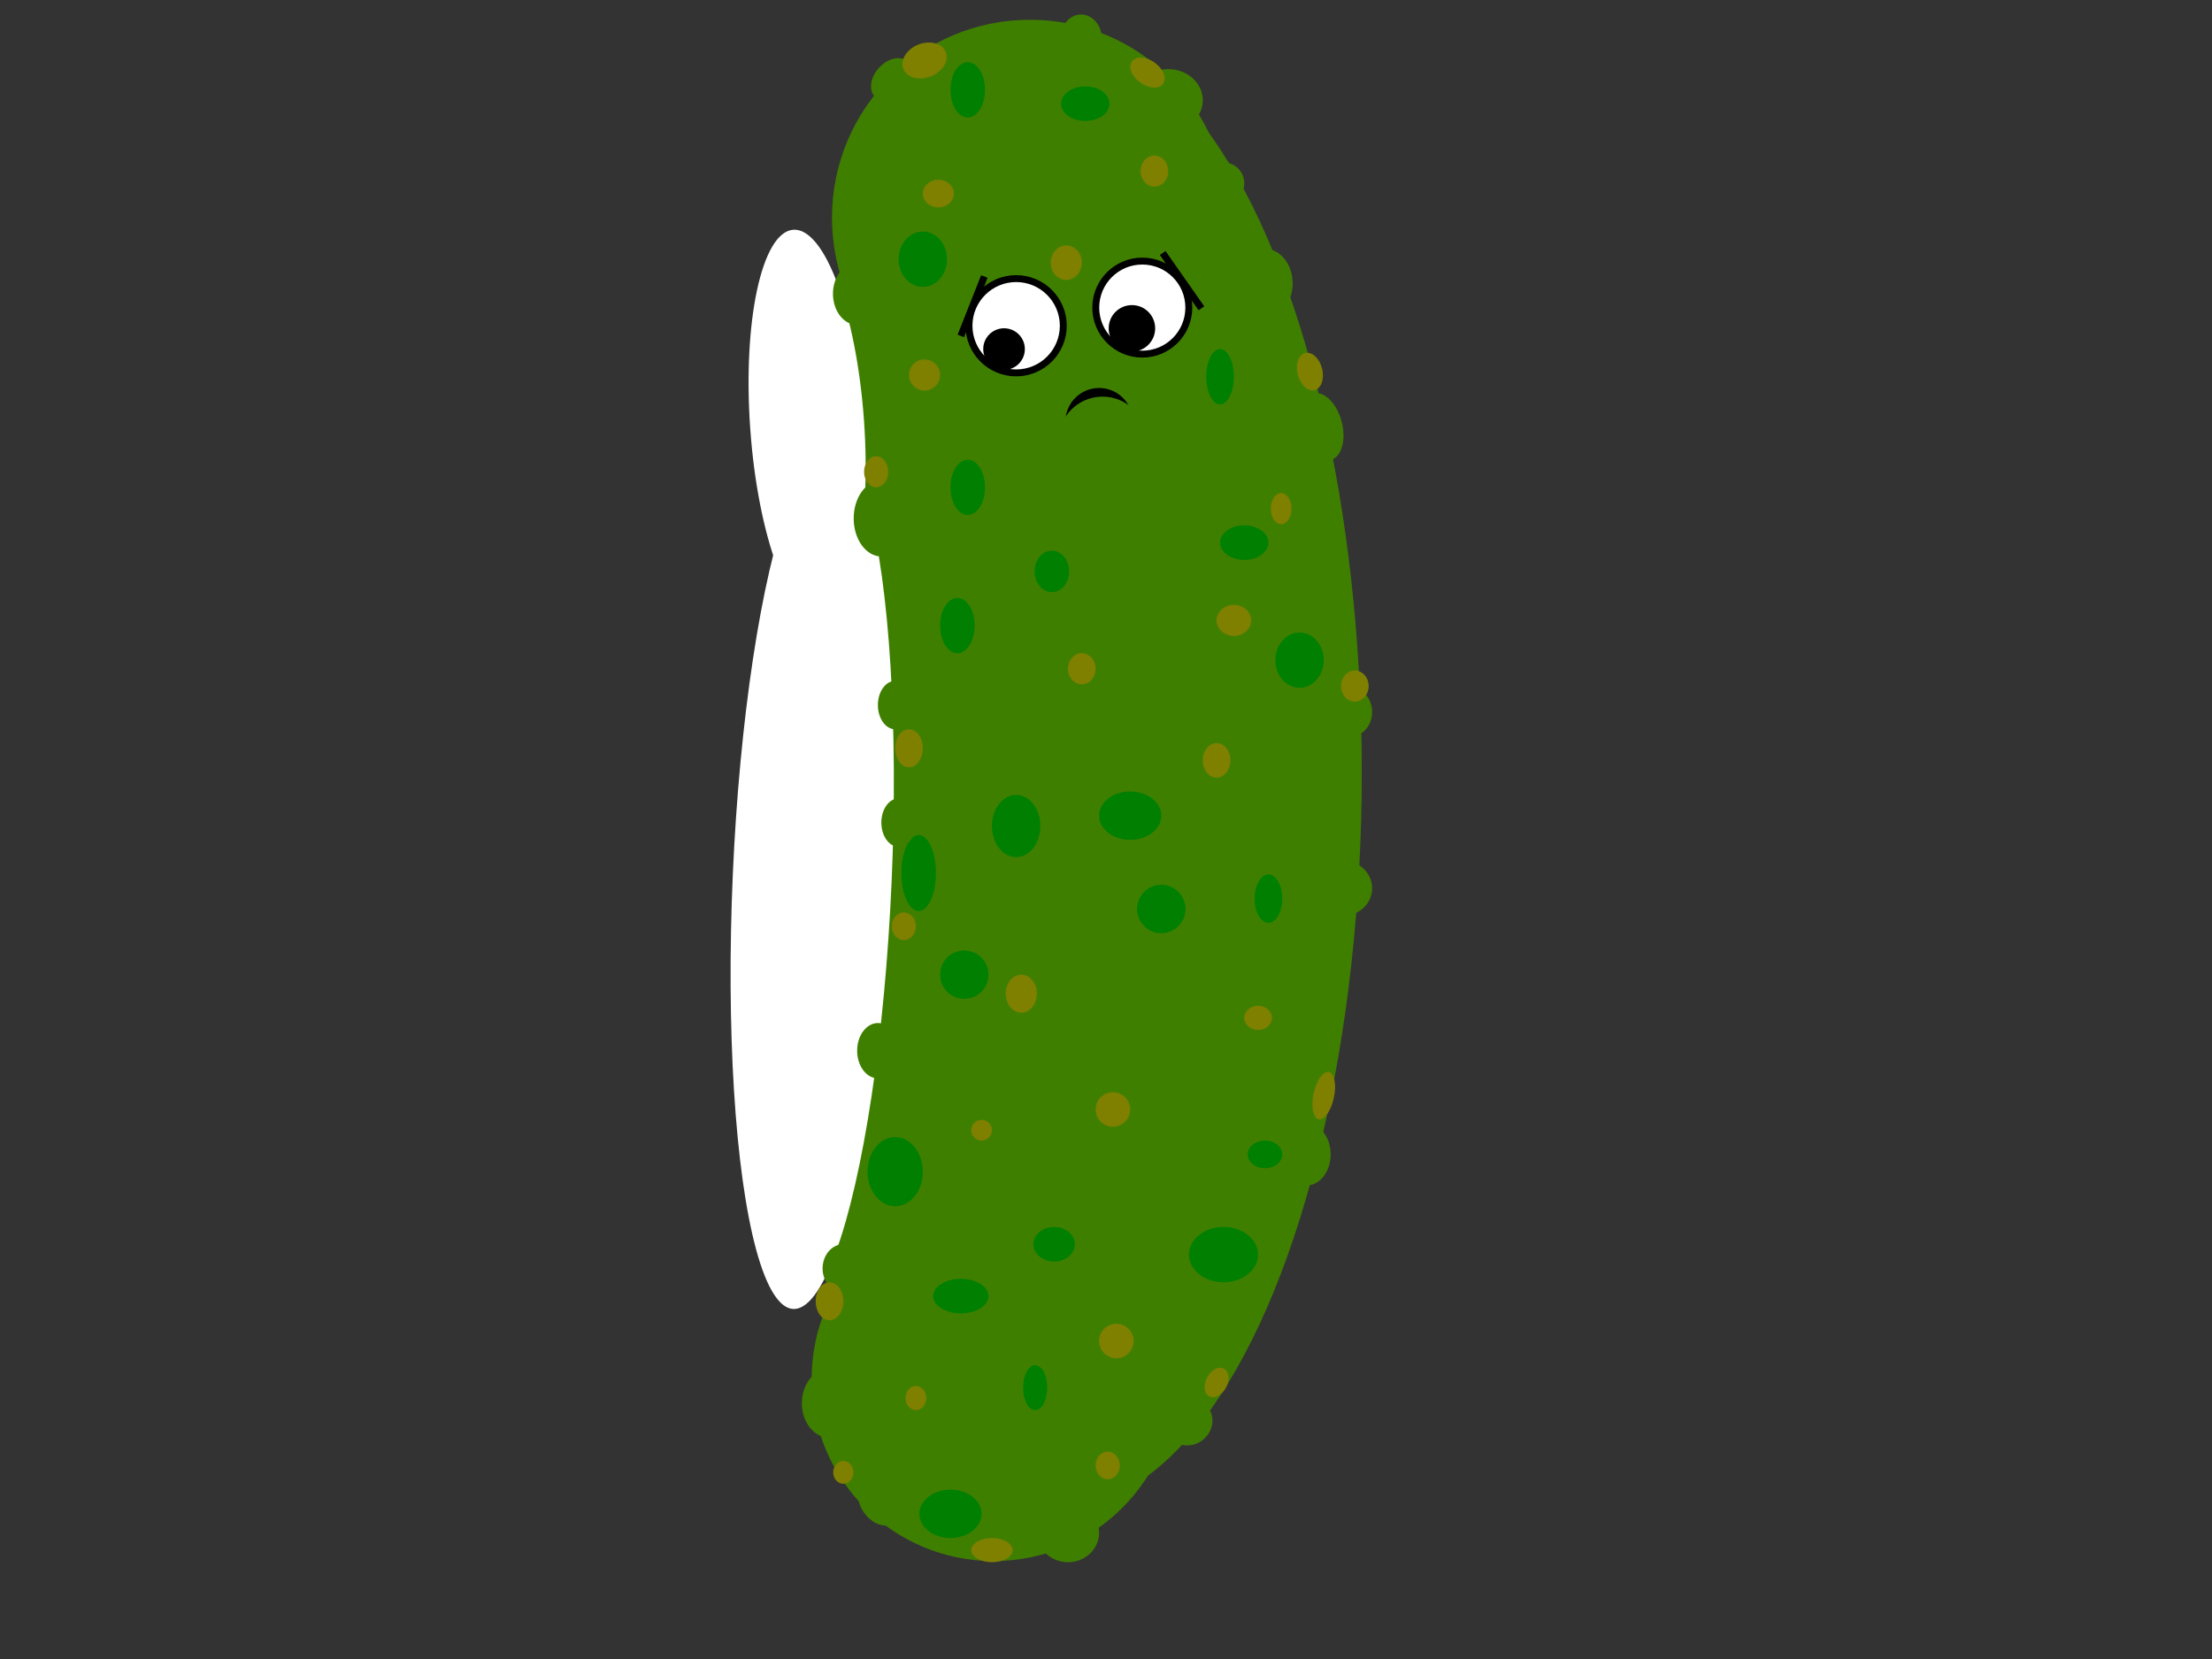
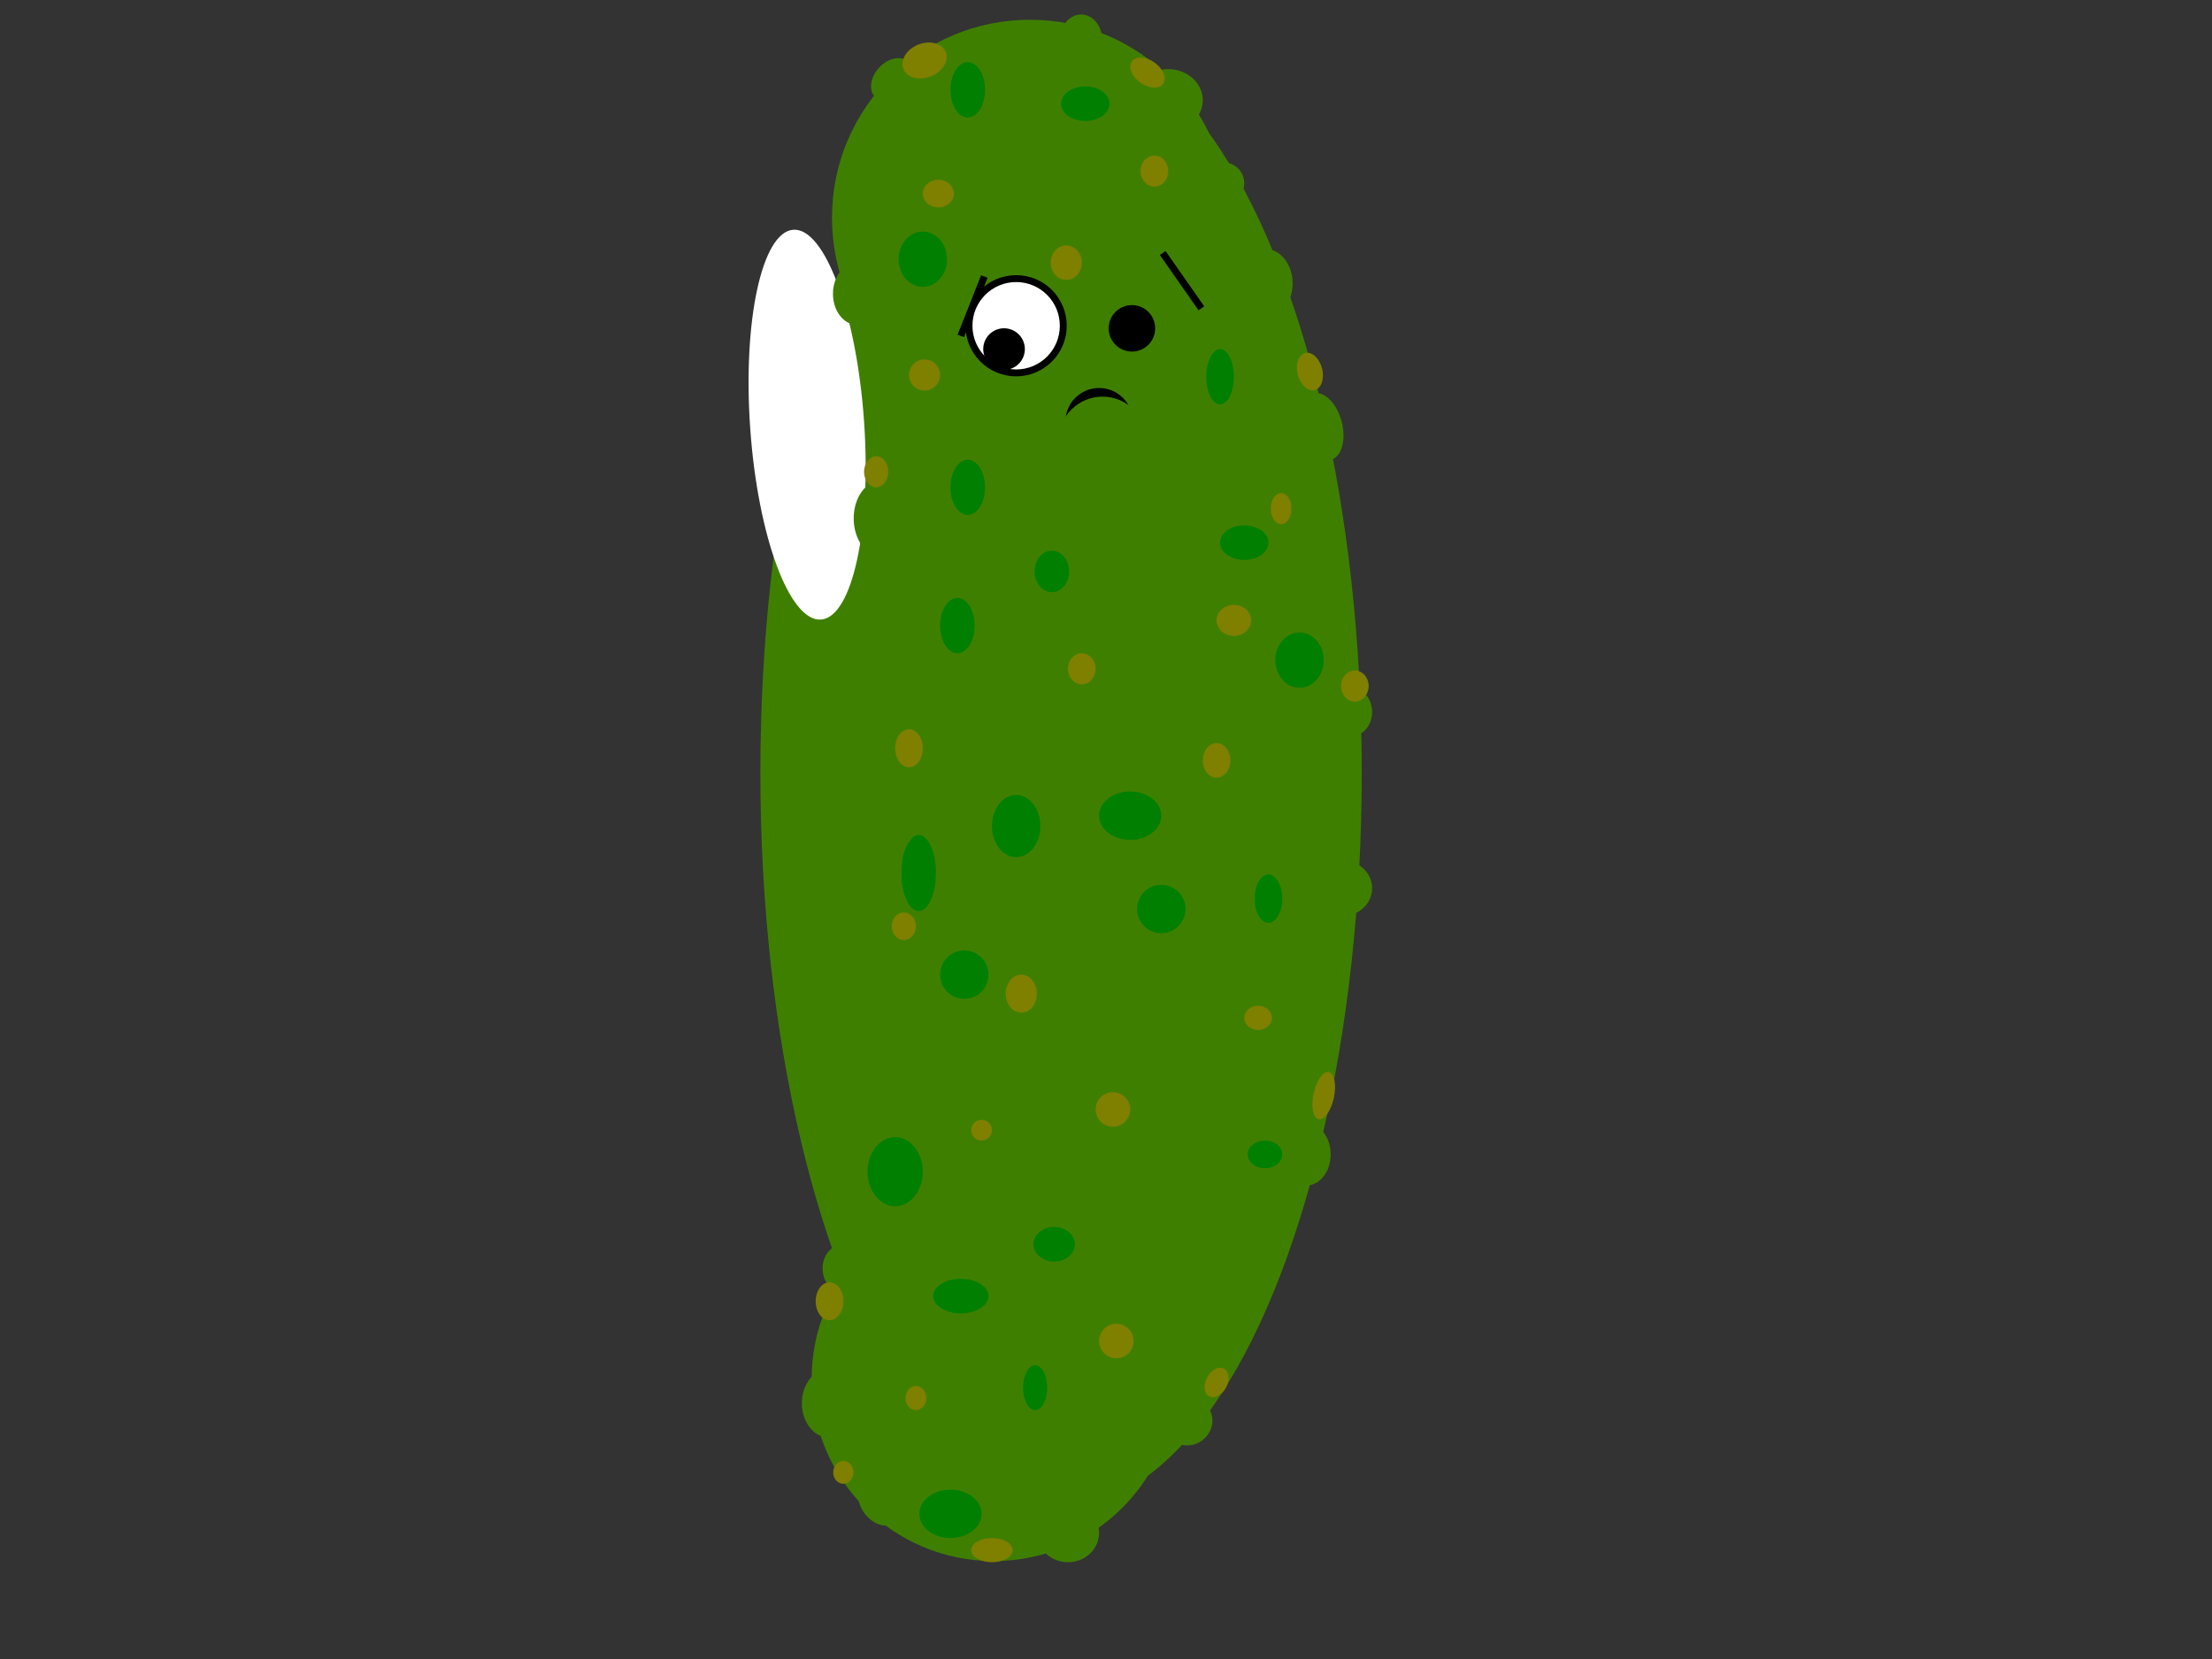
<svg xmlns="http://www.w3.org/2000/svg" width="640" height="480">
  <rect width="100%" height="100%" fill="#333333" stroke="none" />
  <title>scared green</title>
  <g>
    <title>Layer 1</title>
    <ellipse fill="#3f7f00" stroke="#000000" stroke-width="0" cx="307" cy="223.5" id="svg_1" rx="87" ry="212.5" />
    <circle fill="#3f7f00" stroke="#000000" stroke-width="0" stroke-dasharray="null" stroke-linejoin="null" stroke-linecap="null" cx="298" cy="63" r="57.28" id="svg_2" />
    <circle fill="#3f7f00" stroke="#000000" stroke-width="0" stroke-dasharray="null" stroke-linejoin="null" stroke-linecap="null" cx="287.5" cy="399" r="52.666" id="svg_3" />
    <ellipse fill="#3f7f00" stroke="#000000" stroke-width="0" stroke-dasharray="null" stroke-linejoin="null" stroke-linecap="null" cx="382.383" cy="123.469" id="svg_5" rx="5.991" ry="10" transform="rotate(-14.963 382.383,123.469) " />
    <ellipse fill="#007f00" stroke="#000000" stroke-width="0" stroke-dasharray="null" stroke-linejoin="null" stroke-linecap="null" cx="265.8" cy="252.6" id="svg_6" rx="5" ry="11" />
    <ellipse fill="#3f7f00" stroke="#000000" stroke-width="0" stroke-dasharray="null" stroke-linejoin="null" stroke-linecap="null" cx="344" cy="411.5" id="svg_8" rx="7" ry="6.5" transform="rotate(-39.369 344,411.5) " />
    <ellipse fill="#3f7f00" stroke="#000000" stroke-width="0" stroke-dasharray="null" stroke-linejoin="null" stroke-linecap="null" cx="254.5" cy="434.5" id="svg_9" rx="5.5" ry="7.5" transform="rotate(-35.538 254.5,434.5) " />
    <ellipse fill="#3f7f00" stroke="#000000" stroke-width="0" stroke-dasharray="null" stroke-linejoin="null" stroke-linecap="null" cx="338" cy="29" id="svg_10" rx="10" ry="9" />
    <ellipse fill="#3f7f00" stroke="#000000" stroke-width="0" stroke-dasharray="null" stroke-linejoin="null" stroke-linecap="null" cx="388.5" cy="257" id="svg_11" rx="8.5" ry="8" />
    <ellipse fill="#ffffff" stroke="#000000" stroke-width="0" stroke-dasharray="null" stroke-linejoin="null" stroke-linecap="null" cx="233.524" cy="122.867" id="svg_13" rx="16.499" ry="56.535" transform="rotate(-4.055 233.524,122.867) " />
-     <ellipse fill="#ffffff" stroke="#000000" stroke-width="0" stroke-dasharray="null" stroke-linejoin="null" stroke-linecap="null" cx="235" cy="254" id="svg_14" rx="22.997" ry="124.846" transform="rotate(2.515 235,254) " />
    <ellipse fill="#3f7f00" stroke="#000000" stroke-width="0" stroke-dasharray="null" stroke-linejoin="null" stroke-linecap="null" cx="255" cy="150" id="svg_15" rx="8" ry="11" />
    <ellipse fill="#3f7f00" stroke="#000000" stroke-width="0" stroke-dasharray="null" stroke-linejoin="null" stroke-linecap="null" cx="244" cy="367" id="svg_17" rx="6" ry="7" />
    <ellipse fill="#007f00" stroke="#000000" stroke-width="0" stroke-dasharray="null" stroke-linejoin="null" stroke-linecap="null" cx="376" cy="191" id="svg_18" rx="7" ry="8" />
    <ellipse fill="#7f7f00" stroke="#000000" stroke-width="0" stroke-dasharray="null" stroke-linejoin="null" stroke-linecap="null" cx="271.5" cy="56" id="svg_19" rx="4.5" ry="4" />
    <ellipse fill="#7f7f00" stroke="#000000" stroke-width="0" stroke-dasharray="null" stroke-linejoin="null" stroke-linecap="null" cx="313" cy="193.5" id="svg_20" rx="4" ry="4.5" />
    <ellipse fill="#007f00" stroke="#000000" stroke-width="0" stroke-dasharray="null" stroke-linejoin="null" stroke-linecap="null" cx="336" cy="263" id="svg_21" rx="7" ry="7" />
    <ellipse fill="#7f7f00" stroke="#000000" stroke-width="0" stroke-dasharray="null" stroke-linejoin="null" stroke-linecap="null" cx="284" cy="327" id="svg_22" rx="3" ry="3" />
    <ellipse fill="#007f00" stroke="#000000" stroke-width="0" stroke-dasharray="null" stroke-linejoin="null" stroke-linecap="null" cx="366" cy="334" id="svg_23" rx="5" ry="4" />
    <ellipse fill="#7f7f00" stroke="#000000" stroke-width="0" stroke-dasharray="null" stroke-linejoin="null" stroke-linecap="null" cx="323" cy="388" id="svg_24" rx="5" ry="5" />
    <ellipse fill="#7f7f00" stroke="#000000" stroke-width="0" stroke-dasharray="null" stroke-linejoin="null" stroke-linecap="null" cx="322" cy="321" id="svg_25" rx="5" ry="5" />
    <ellipse fill="#007f00" stroke="#000000" stroke-width="0" stroke-dasharray="null" stroke-linejoin="null" stroke-linecap="null" cx="314" cy="30" id="svg_26" rx="7" ry="5" />
    <ellipse fill="#7f7f00" stroke="#000000" stroke-width="0" stroke-dasharray="null" stroke-linejoin="null" stroke-linecap="null" cx="308.5" cy="76" id="svg_27" rx="4.5" ry="5" />
    <ellipse fill="#7f7f00" stroke="#000000" stroke-width="0" stroke-dasharray="null" stroke-linejoin="null" stroke-linecap="null" cx="267.5" cy="108.5" id="svg_28" rx="4.5" ry="4.5" />
    <ellipse fill="#3f7f00" stroke="#000000" stroke-width="0" stroke-dasharray="null" stroke-linejoin="null" stroke-linecap="null" cx="248" cy="85" id="svg_29" rx="7" ry="9" />
    <ellipse fill="#3f7f00" stroke="#000000" stroke-width="0" stroke-dasharray="null" stroke-linejoin="null" stroke-linecap="null" cx="270" cy="292" id="svg_30" rx="6" ry="9" />
    <ellipse fill="#3f7f00" stroke="#000000" stroke-width="0" stroke-dasharray="null" stroke-linejoin="null" stroke-linecap="null" cx="366" cy="82" id="svg_31" rx="8" ry="10" />
    <ellipse fill="#3f7f00" stroke="#000000" stroke-width="0" stroke-dasharray="null" stroke-linejoin="null" stroke-linecap="null" cx="271" cy="184" id="svg_32" rx="5" ry="7" />
    <ellipse fill="#3f7f00" stroke="#000000" stroke-width="0" stroke-dasharray="null" stroke-linejoin="null" stroke-linecap="null" cx="356" cy="367" id="svg_33" rx="4" ry="6" />
    <ellipse fill="#7f7f00" stroke="#000000" stroke-width="0" stroke-dasharray="null" stroke-linejoin="null" stroke-linecap="null" cx="370.667" cy="147.167" id="svg_34" rx="3" ry="4.5" />
    <ellipse fill="#007f00" stroke="#000000" stroke-width="0" stroke-dasharray="null" stroke-linejoin="null" stroke-linecap="null" cx="294" cy="239" id="svg_35" rx="7" ry="9" />
    <ellipse fill="#7f7f00" stroke="#000000" stroke-width="0" stroke-dasharray="null" stroke-linejoin="null" stroke-linecap="null" cx="265" cy="404.5" id="svg_36" rx="3" ry="3.5" />
    <ellipse fill="#007f00" stroke="#000000" stroke-width="0" stroke-dasharray="null" stroke-linejoin="null" stroke-linecap="null" cx="305" cy="360" id="svg_37" rx="6" ry="5" />
    <ellipse fill="#007f00" stroke="#000000" stroke-width="0" stroke-dasharray="null" stroke-linejoin="null" stroke-linecap="null" cx="299.5" cy="401.5" id="svg_38" rx="3.5" ry="6.5" />
    <ellipse fill="#007f00" stroke="#000000" stroke-width="0" stroke-dasharray="null" stroke-linejoin="null" stroke-linecap="null" cx="360" cy="157" id="svg_39" rx="7" ry="5" />
    <ellipse fill="#007f00" stroke="#000000" stroke-width="0" stroke-dasharray="null" stroke-linejoin="null" stroke-linecap="null" cx="280" cy="141" id="svg_40" rx="5" ry="8" />
    <ellipse fill="#3f7f00" stroke="#000000" stroke-width="0" stroke-dasharray="null" stroke-linejoin="null" stroke-linecap="null" cx="382" cy="293" id="svg_41" rx="4" ry="7" />
    <ellipse fill="#3f7f00" stroke="#000000" stroke-width="0" stroke-dasharray="null" stroke-linejoin="null" stroke-linecap="null" cx="260" cy="238" id="svg_42" rx="5" ry="7" />
    <ellipse fill="#3f7f00" stroke="#000000" stroke-width="0" stroke-dasharray="null" stroke-linejoin="null" stroke-linecap="null" cx="258" cy="23" id="svg_43" rx="5" ry="7" transform="rotate(-137.862 258,23) " />
    <ellipse fill="#3f7f00" stroke="#000000" stroke-width="0" stroke-dasharray="null" stroke-linejoin="null" stroke-linecap="null" cx="382" cy="172" id="svg_44" rx="6" ry="7" />
    <ellipse fill="#3f7f00" stroke="#000000" stroke-width="0" stroke-dasharray="null" stroke-linejoin="null" stroke-linecap="null" cx="391" cy="206" id="svg_45" rx="6" ry="7" />
    <ellipse fill="#3f7f00" stroke="#000000" stroke-width="0" stroke-dasharray="null" stroke-linejoin="null" stroke-linecap="null" cx="259" cy="204" id="svg_46" rx="5" ry="7" />
    <ellipse fill="#3f7f00" stroke="#000000" stroke-width="0" stroke-dasharray="null" stroke-linejoin="null" stroke-linecap="null" cx="257" cy="119" id="svg_47" rx="5" ry="7" />
    <ellipse fill="#3f7f00" stroke="#000000" stroke-width="0" stroke-dasharray="null" stroke-linejoin="null" stroke-linecap="null" cx="270" cy="323" id="svg_48" rx="5" ry="6" />
    <ellipse fill="#3f7f00" stroke="#000000" stroke-width="0" stroke-dasharray="null" stroke-linejoin="null" stroke-linecap="null" cx="240" cy="406" id="svg_49" rx="8" ry="10" />
    <ellipse fill="#3f7f00" stroke="#000000" stroke-width="0" stroke-dasharray="null" stroke-linejoin="null" stroke-linecap="null" cx="309" cy="443.5" id="svg_50" rx="9" ry="8.5" />
    <ellipse fill="#3f7f00" stroke="#000000" stroke-width="0" stroke-dasharray="null" stroke-linejoin="null" stroke-linecap="null" cx="340" cy="391" id="svg_51" rx="7" ry="12" />
    <ellipse fill="#3f7f00" stroke="#000000" stroke-width="0" stroke-dasharray="null" stroke-linejoin="null" stroke-linecap="null" cx="378" cy="334" id="svg_52" rx="7" ry="9" />
    <ellipse fill="#3f7f00" stroke="#000000" stroke-width="0" stroke-dasharray="null" stroke-linejoin="null" stroke-linecap="null" cx="254" cy="304" id="svg_53" rx="6" ry="8" />
    <ellipse fill="#3f7f00" stroke="#000000" stroke-width="0" stroke-dasharray="null" stroke-linejoin="null" stroke-linecap="null" cx="312.8" cy="11.2" id="svg_54" rx="6" ry="7" />
    <ellipse fill="#3f7f00" stroke="#000000" stroke-width="0" stroke-dasharray="null" stroke-linejoin="null" stroke-linecap="null" cx="263" cy="282" id="svg_55" rx="6" ry="8" />
    <ellipse fill="#3f7f00" stroke="#000000" stroke-width="0" stroke-dasharray="null" stroke-linejoin="null" stroke-linecap="null" cx="279" cy="20" id="svg_56" rx="5" ry="5" />
    <ellipse fill="#3f7f00" stroke="#000000" stroke-width="0" stroke-dasharray="null" stroke-linejoin="null" stroke-linecap="null" cx="354" cy="53" id="svg_57" rx="6" ry="6" />
    <ellipse fill="#3f7f00" stroke="#000000" stroke-width="0" stroke-dasharray="null" stroke-linejoin="null" stroke-linecap="null" cx="279" cy="435" id="svg_58" rx="8" ry="6" />
    <ellipse fill="#007f00" stroke="#000000" stroke-width="0" stroke-dasharray="null" stroke-linejoin="null" stroke-linecap="null" cx="304.333" cy="165.333" id="svg_60" rx="5" ry="6" />
    <ellipse fill="#7f7f00" stroke="#000000" stroke-width="0" stroke-dasharray="null" stroke-linejoin="null" stroke-linecap="null" cx="352" cy="220" id="svg_61" rx="4" ry="5" />
    <ellipse fill="#7f7f00" stroke="#000000" stroke-width="0" stroke-dasharray="null" stroke-linejoin="null" stroke-linecap="null" cx="295.5" cy="287.5" id="svg_62" rx="4.5" ry="5.5" />
    <ellipse fill="#7f7f00" stroke="#000000" stroke-width="0" stroke-dasharray="null" stroke-linejoin="null" stroke-linecap="null" cx="364" cy="294.5" id="svg_63" rx="4" ry="3.5" />
    <ellipse fill="#007f00" stroke="#000000" stroke-width="0" stroke-dasharray="null" stroke-linejoin="null" stroke-linecap="null" cx="277" cy="181" id="svg_65" rx="5" ry="8" />
    <ellipse fill="#007f00" stroke="#000000" stroke-width="0" stroke-dasharray="null" stroke-linejoin="null" stroke-linecap="null" cx="327" cy="236" id="svg_66" rx="9" ry="7" />
    <ellipse fill="#007f00" stroke="#000000" stroke-width="0" stroke-dasharray="null" stroke-linejoin="null" stroke-linecap="null" cx="367" cy="260" id="svg_67" rx="4" ry="7" />
    <ellipse fill="#007f00" stroke="#000000" stroke-width="0" stroke-dasharray="null" stroke-linejoin="null" stroke-linecap="null" cx="278" cy="375" id="svg_68" rx="8" ry="5" />
    <ellipse fill="#007f00" stroke="#000000" stroke-width="0" stroke-dasharray="null" stroke-linejoin="null" stroke-linecap="null" cx="279" cy="282" id="svg_69" rx="7" ry="7" />
    <ellipse fill="#007f00" stroke="#000000" stroke-width="0" stroke-dasharray="null" stroke-linejoin="null" stroke-linecap="null" cx="259" cy="339" id="svg_70" rx="8" ry="10" />
-     <ellipse fill="#007f00" stroke="#000000" stroke-width="0" stroke-dasharray="null" stroke-linejoin="null" stroke-linecap="null" cx="354" cy="363" id="svg_71" rx="10" ry="8" />
    <ellipse fill="#007f00" stroke="#000000" stroke-width="0" stroke-dasharray="null" stroke-linejoin="null" stroke-linecap="null" cx="280" cy="26" id="svg_72" rx="5" ry="8" />
    <ellipse fill="#007f00" stroke="#000000" stroke-width="0" stroke-dasharray="null" stroke-linejoin="null" stroke-linecap="null" cx="353" cy="109" id="svg_73" rx="4" ry="8" />
    <ellipse fill="#007f00" stroke="#000000" stroke-width="0" stroke-dasharray="null" stroke-linejoin="null" stroke-linecap="null" cx="275" cy="438" id="svg_74" rx="9" ry="7" />
-     <ellipse fill="#7f7f00" stroke="#000000" stroke-width="0" stroke-dasharray="null" stroke-linejoin="null" stroke-linecap="null" cx="320.5" cy="424" id="svg_75" rx="3.5" ry="4" />
    <ellipse fill="#7f7f00" stroke="#000000" stroke-width="0" stroke-dasharray="null" stroke-linejoin="null" stroke-linecap="null" cx="334" cy="49.5" id="svg_76" rx="4" ry="4.5" />
    <ellipse fill="#7f7f00" stroke="#000000" stroke-width="0" stroke-dasharray="null" stroke-linejoin="null" stroke-linecap="null" cx="253.5" cy="136.5" id="svg_77" rx="3.5" ry="4.5" />
    <ellipse fill="#7f7f00" stroke="#000000" stroke-width="0" stroke-dasharray="null" stroke-linejoin="null" stroke-linecap="null" cx="392" cy="198.5" id="svg_78" rx="4" ry="4.5" />
    <ellipse fill="#7f7f00" stroke="#000000" stroke-width="0" stroke-dasharray="null" stroke-linejoin="null" stroke-linecap="null" cx="383" cy="317" id="svg_79" rx="3" ry="7" transform="rotate(12.095 383,317) " />
    <ellipse fill="#7f7f00" stroke="#000000" stroke-width="0" stroke-dasharray="null" stroke-linejoin="null" stroke-linecap="null" cx="352" cy="400" id="svg_80" rx="3.109" ry="4.537" transform="rotate(27.897 352,400) " />
    <ellipse fill="#7f7f00" stroke="#000000" stroke-width="0" stroke-dasharray="null" stroke-linejoin="null" stroke-linecap="null" cx="267.5" cy="17.5" id="svg_81" rx="6.607" ry="4.943" transform="rotate(-21.801 267.5,17.5) " />
    <ellipse fill="#7f7f00" stroke="#000000" stroke-width="0" stroke-dasharray="null" stroke-linejoin="null" stroke-linecap="null" cx="332" cy="21" id="svg_82" rx="5.559" ry="3.559" transform="rotate(35.538 332,21) " />
    <ellipse fill="#7f7f00" stroke="#000000" stroke-width="0" stroke-dasharray="null" stroke-linejoin="null" stroke-linecap="null" cx="240" cy="376.5" id="svg_84" rx="4" ry="5.5" />
    <ellipse fill="#7f7f00" stroke="#000000" stroke-width="0" stroke-dasharray="null" stroke-linejoin="null" stroke-linecap="null" cx="263" cy="216.5" id="svg_86" rx="4" ry="5.5" />
    <ellipse fill="#7f7f00" stroke="#000000" stroke-width="0" stroke-dasharray="null" stroke-linejoin="null" stroke-linecap="null" cx="261.5" cy="268" id="svg_87" rx="3.5" ry="4" />
    <ellipse fill="#7f7f00" stroke="#000000" stroke-width="0" stroke-dasharray="null" stroke-linejoin="null" stroke-linecap="null" cx="379" cy="107.5" id="svg_88" rx="3.627" ry="5.547" transform="rotate(-14.4 379,107.5) " />
    <ellipse fill="#7f7f00" stroke="#000000" stroke-width="0" stroke-dasharray="null" stroke-linejoin="null" stroke-linecap="null" cx="287" cy="448.5" id="svg_89" rx="6" ry="3.5" />
    <ellipse fill="#7f7f00" stroke="#000000" stroke-width="0" stroke-dasharray="null" stroke-linejoin="null" stroke-linecap="null" cx="244" cy="426" id="svg_90" rx="2.932" ry="3.309" />
    <ellipse fill="#7f7f00" stroke="#000000" stroke-width="0" stroke-dasharray="null" stroke-linejoin="null" stroke-linecap="null" cx="357" cy="179.5" id="svg_92" rx="5" ry="4.5" />
    <ellipse fill="#007f00" stroke="#000000" stroke-width="0" stroke-dasharray="null" stroke-linejoin="null" stroke-linecap="null" cx="267" cy="75" id="svg_104" rx="7" ry="8" />
    <ellipse fill="#000000" stroke="#000000" stroke-width="0" stroke-dasharray="null" stroke-linejoin="null" stroke-linecap="null" cx="288" cy="203" id="svg_119" ry="1" />
    <circle transform="rotate(-5.115 287.75,92.75) " stroke-width="0" id="svg_102" r="11.264" cy="92.75" cx="287.75" stroke-linecap="null" stroke-linejoin="null" stroke-dasharray="null" stroke="#000000" fill="#3f7f00" />
    <circle id="svg_109" r="13.642" cy="94.25" cx="294" stroke-linecap="null" stroke-linejoin="null" stroke-dasharray="null" stroke-width="2" stroke="#000000" fill="#ffffff" />
-     <circle id="svg_135" r="13.463" cy="89" cx="330.5" stroke-linecap="null" stroke-linejoin="null" stroke-dasharray="null" stroke-width="2" stroke="#000000" fill="#ffffff" />
    <line id="svg_145" y2="89.2" x2="347.6" y1="73.2" x1="336.4" stroke-linecap="null" stroke-linejoin="null" stroke-dasharray="null" stroke-width="2" stroke="#000000" fill="none" />
    <line id="svg_146" y2="97.2" x2="278" y1="80" x1="284.8" stroke-linecap="null" stroke-linejoin="null" stroke-dasharray="null" stroke-width="2" stroke="#000000" fill="none" />
    <circle id="svg_150" r="6.021" cy="101" cx="290.5" stroke-linecap="null" stroke-linejoin="null" stroke-dasharray="null" stroke-width="0" stroke="#000000" fill="#000000" />
    <circle id="svg_151" r="6.727" cy="95" cx="327.5" stroke-linecap="null" stroke-linejoin="null" stroke-dasharray="null" stroke-width="0" stroke="#000000" fill="#000000" />
    <circle id="svg_152" r="8.246" cy="122" cx="318" stroke-linecap="null" stroke-linejoin="null" stroke-dasharray="null" stroke-width="3" stroke="#000000" fill="#3f7f00" />
    <circle stroke-width="0" id="svg_153" r="12.748" cy="127.5" cx="319" stroke-linecap="null" stroke-linejoin="null" stroke-dasharray="null" stroke="#000000" fill="#3f7f00" />
  </g>
</svg>